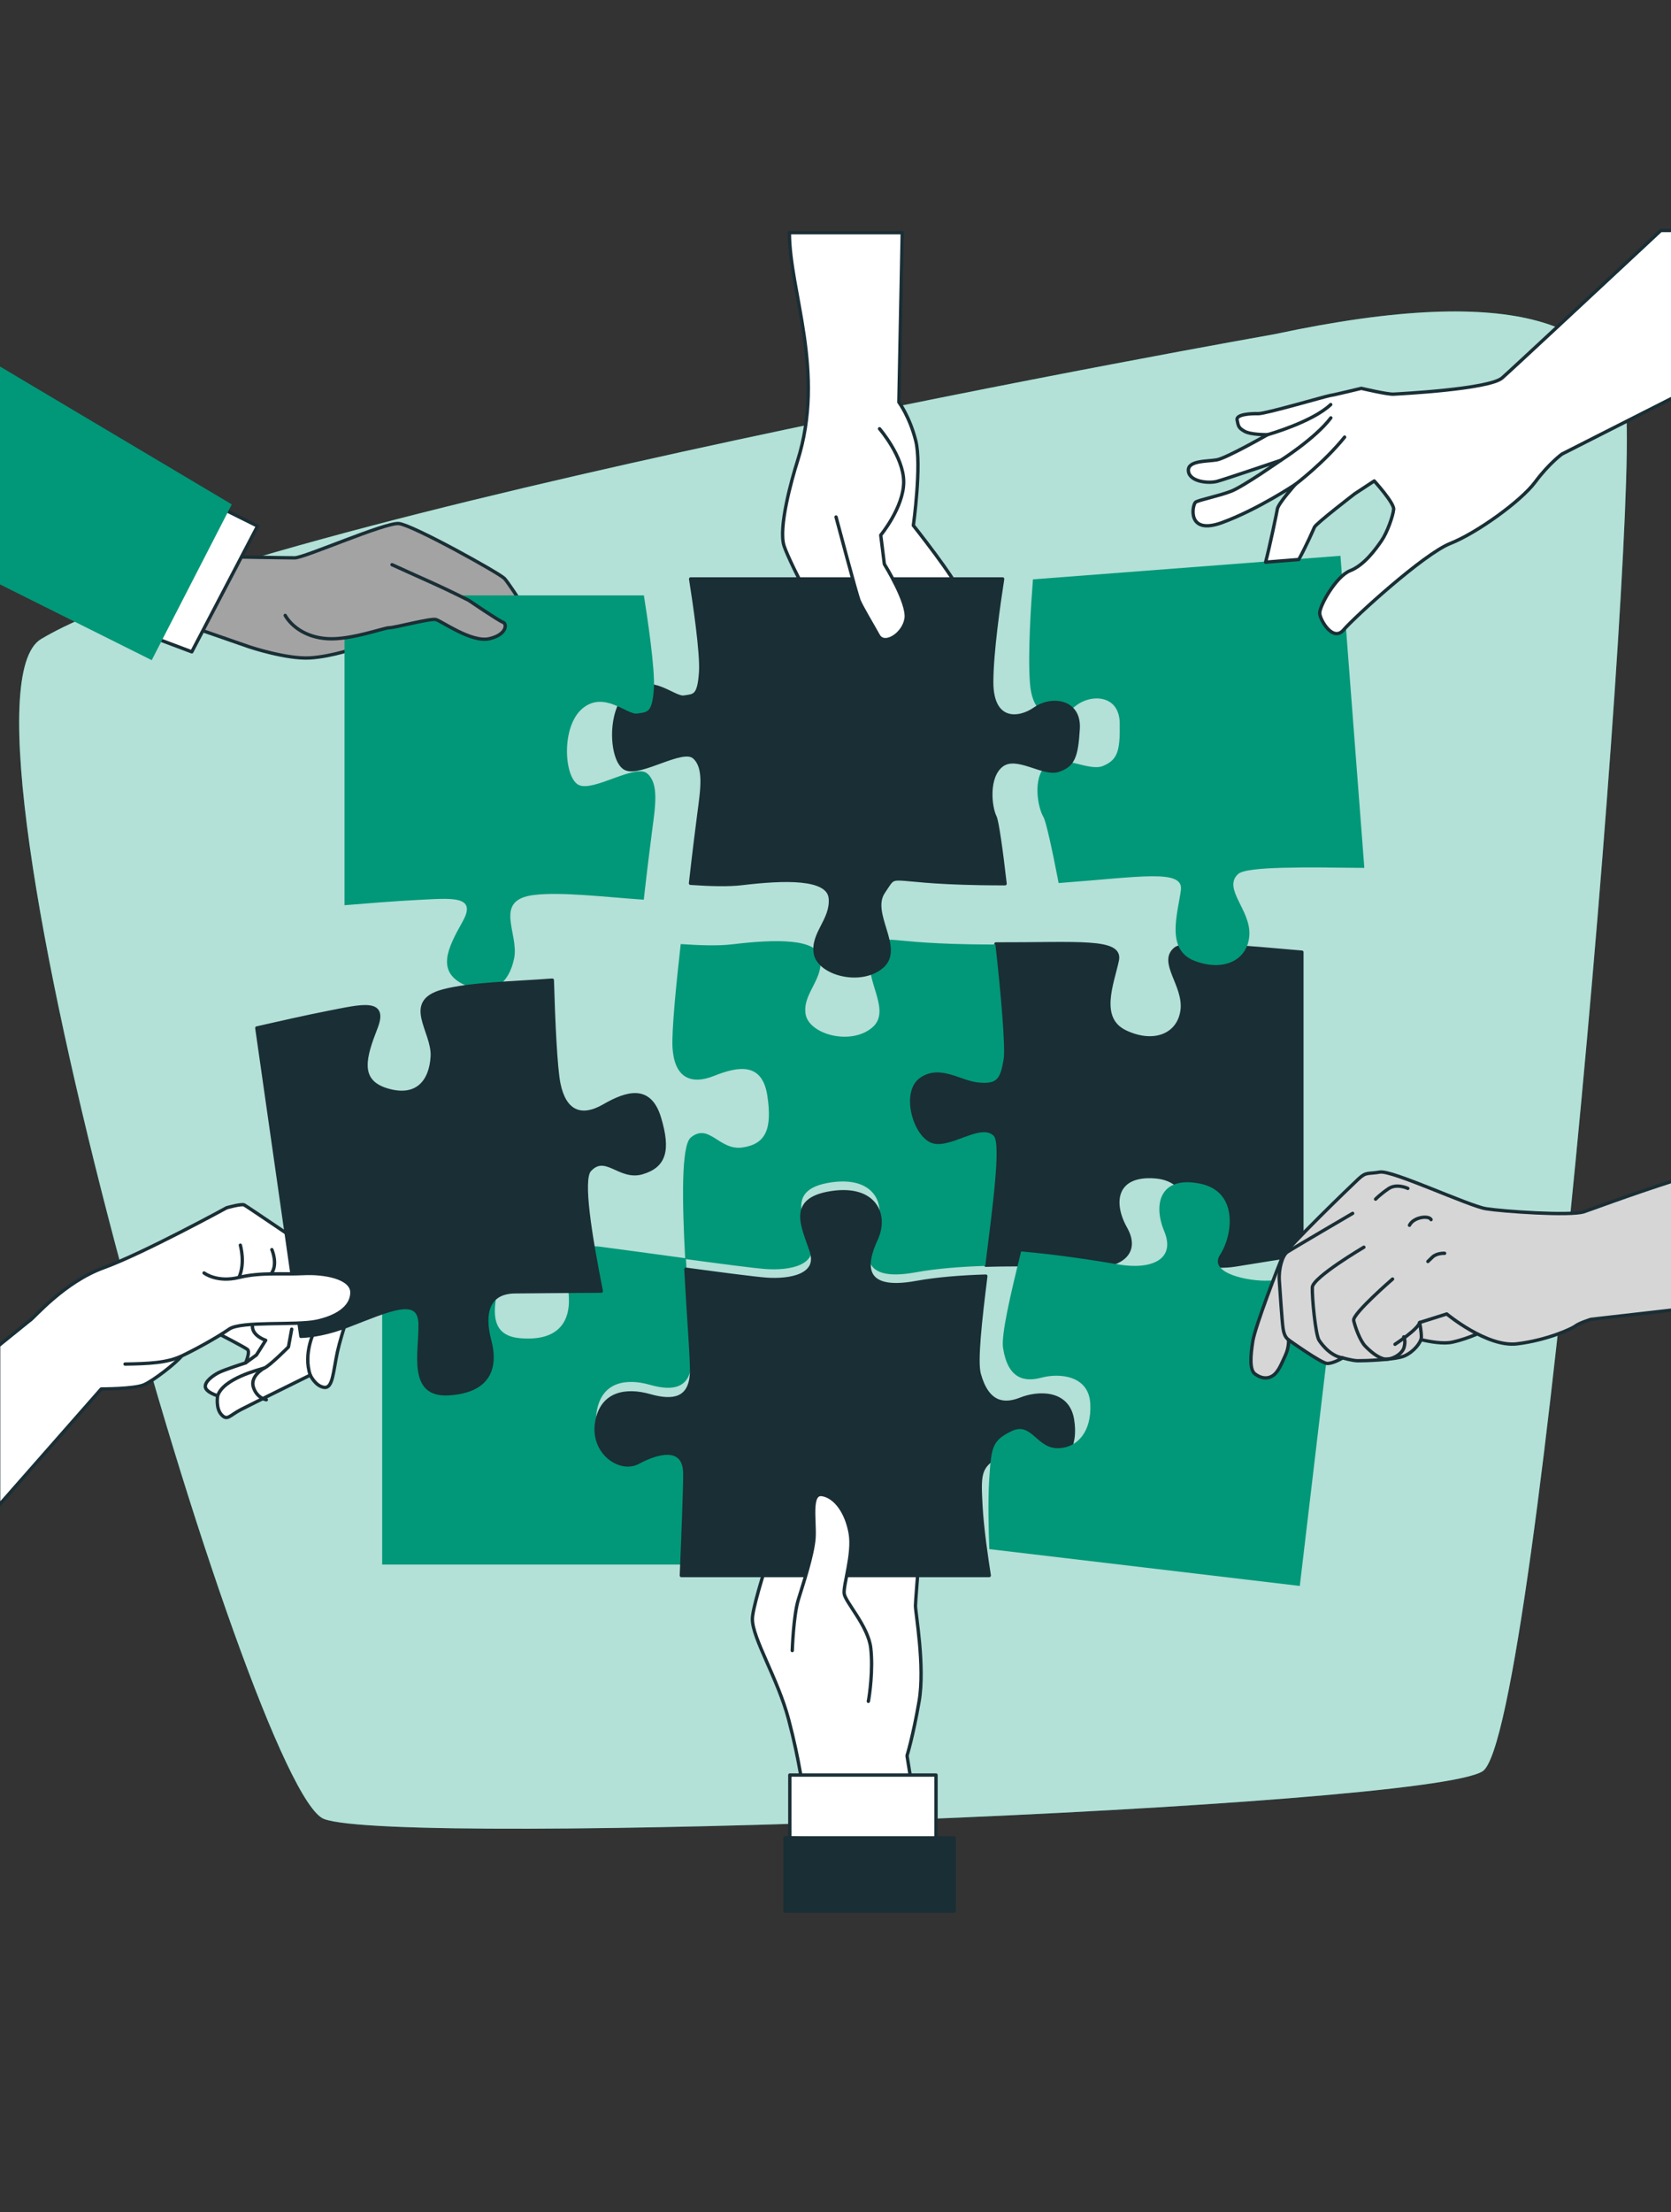
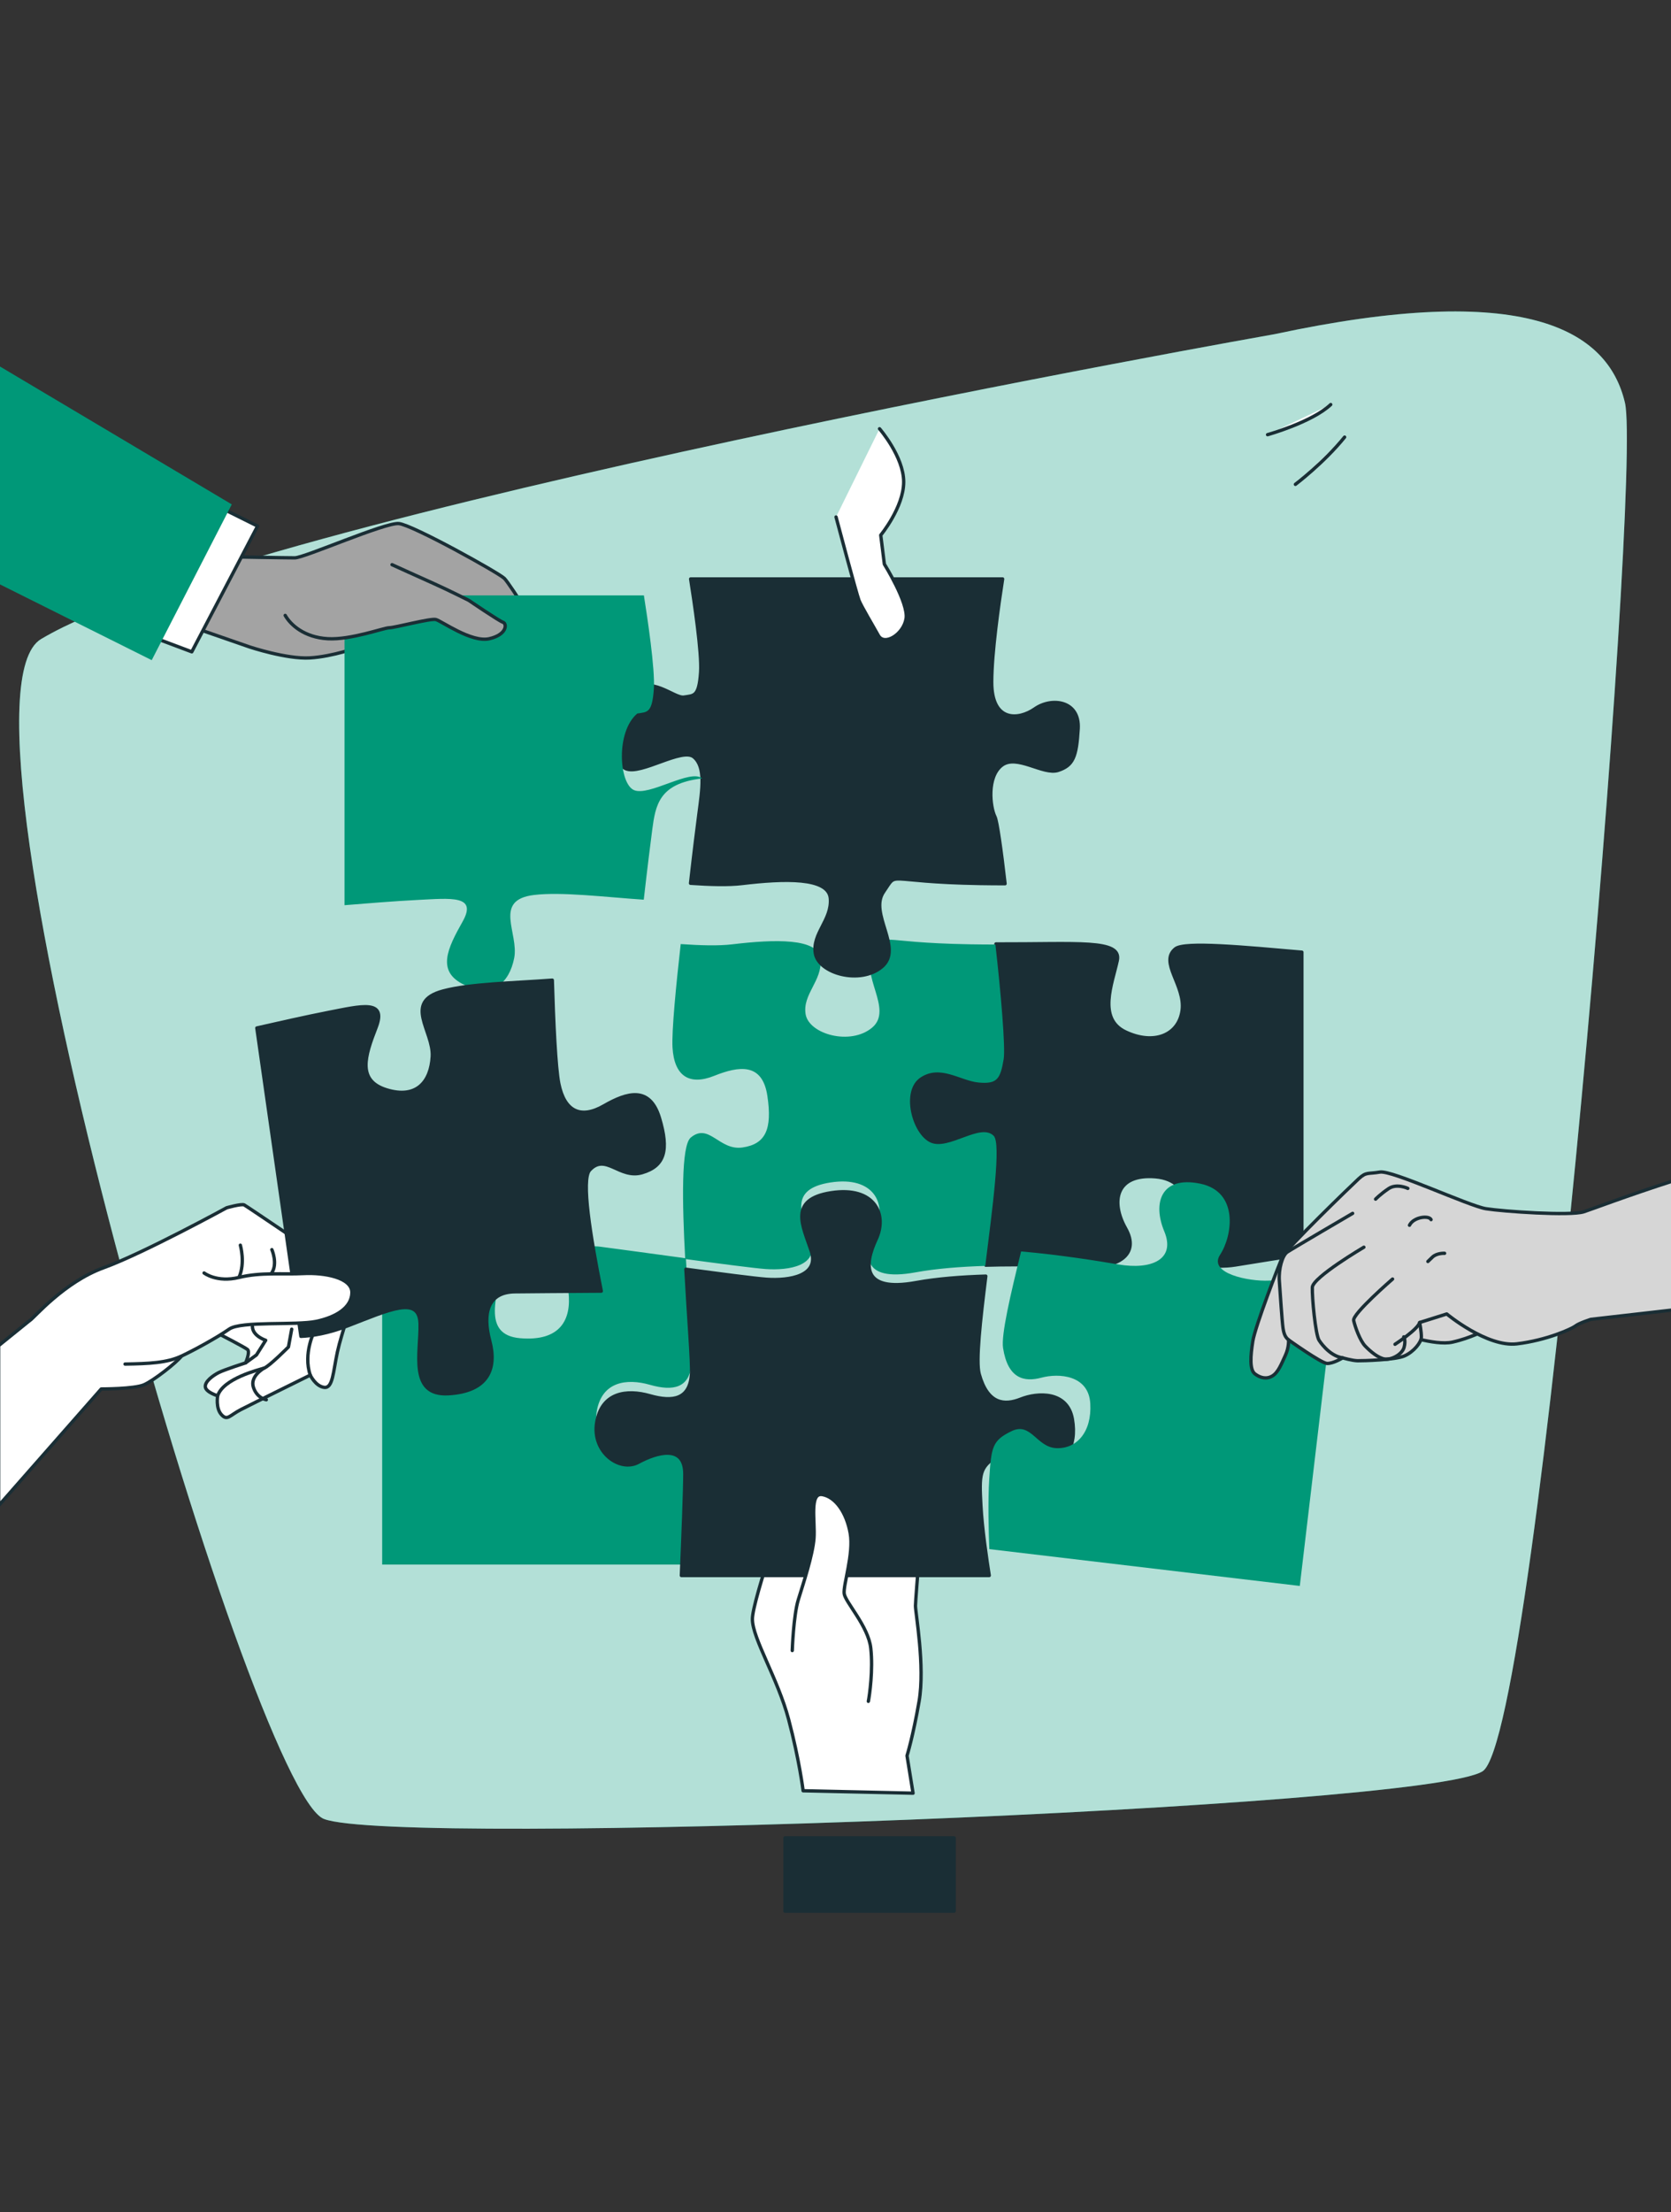
<svg xmlns="http://www.w3.org/2000/svg" id="Warstwa_1" x="0px" y="0px" viewBox="0 0 566.929 750" style="enable-background:new 0 0 566.929 750;" xml:space="preserve">
  <rect x="0" y="0" width="566.929" height="750" fill="#333333" stroke="none" />
  <style type="text/css">	.st0{fill:#009878;}	.st1{opacity:0.7;fill:#FFFFFF;}	.st2{fill:#1A2E35;stroke:#1A2E35;stroke-width:1.138;stroke-linecap:round;stroke-linejoin:round;stroke-miterlimit:10;}	.st3{fill:#FFFFFF;stroke:#1A2E35;stroke-width:1.138;stroke-linecap:round;stroke-linejoin:round;stroke-miterlimit:10;}	.st4{fill:#D6D6D6;stroke:#1A2E35;stroke-width:1.138;stroke-linecap:round;stroke-linejoin:round;stroke-miterlimit:10;}	.st5{fill:none;stroke:#1A2E35;stroke-width:1.138;stroke-linecap:round;stroke-linejoin:round;stroke-miterlimit:10;}	.st6{fill:#A3A3A3;stroke:#1A2E35;stroke-width:1.138;stroke-linecap:round;stroke-linejoin:round;stroke-miterlimit:10;}</style>
  <g>
    <path class="st0" d="M432.477,113.288c0,0-347.492,61.251-418.516,103.352c-36.414,21.585,71.006,390.38,95.941,400.037  s374.1-3.614,393.146-16.191c19.047-12.577,54.102-438.914,48.262-463.914C545.471,111.571,517.103,95.153,432.477,113.288z" />
    <path class="st1" d="M432.477,113.288c0,0-347.492,61.251-418.516,103.352c-36.414,21.585,71.006,390.38,95.941,400.037  s374.1-3.614,393.146-16.191c19.047-12.577,54.102-438.914,48.262-463.914C545.471,111.571,517.103,95.153,432.477,113.288z" />
  </g>
  <g>
    <path class="st2" d="M441.69,322.824v102.447c-5.062,0.791-17.267,2.709-22.573,3.591c-6.767,1.136-20.869,0-17.49-6.767  c3.389-6.767,3.957-22.005-9.587-23.131c-13.544-1.126-15.238,8.461-10.155,17.49c5.073,9.029-2.82,13.544-14.112,12.976  c-6.98-0.355-19.996-0.913-33.317-0.497c2.475-19.905,5.428-41.504,2.851-44.081c-4.515-4.515-15.238,5.083-21.437,2.262  c-6.209-2.82-10.155-17.49-3.389-22.005c6.767-4.515,13.544,1.126,19.743,1.694c6.209,0.558,7.335-1.136,8.471-7.903  c0.66-3.936-0.984-22.969-2.8-38.867c27.849,0.081,42.702-1.623,41.17,5.58c-1.694,7.893-6.777,19.743,2.82,24.257  c9.587,4.515,18.049,1.126,19.185-7.335c1.126-8.461-7.903-16.364-2.262-20.879C401.901,319.182,422.171,321.12,441.69,322.824z" />
    <path class="st0" d="M202.454,478.524c-1.694,10.155,7.893,16.922,14.102,13.534c6.209-3.378,15.796-6.199,15.796,3.957  c0,5.235-0.599,20.686-1.177,34.413H129.662V427.351c3.805,0.385,9.293,0.325,16.364-1.309c14.67-3.378,25.394-6.767,24.268,2.82  c-1.136,9.597-7.335,23.699,6.199,24.836c13.544,1.126,17.49-6.209,16.364-15.806c-1.126-9.587,1.694-16.364,10.724-15.228  c4.576,0.568,16.973,2.303,29.127,3.936c0.862,16.111,2.161,31.653,1.907,35.559c-0.568,8.461-6.209,9.587-14.112,7.335  C212.61,467.232,204.149,468.368,202.454,478.524z" />
    <path class="st0" d="M340.518,359.108c-1.137,6.771-2.264,8.466-8.476,7.907c-6.202-0.569-12.983-6.212-19.753-1.695  c-6.771,4.517-2.822,19.195,3.39,22.017c6.202,2.822,16.932-6.781,21.449-2.264c2.578,2.578-0.376,24.189-2.852,44.105  c-8.232,0.254-16.576,0.893-23.682,2.192c-18.627,3.39-17.5-6.212-13.551-14.678c3.959-8.466-0.558-18.069-15.236-15.805  c-14.678,2.253-9.603,11.288-6.781,19.753c2.822,8.466-7.339,10.161-15.236,9.603c-3.908-0.284-15.5-1.797-27.316-3.401  c-1.015-18.84-1.441-38.471,1.908-41.202c6.212-5.085,9.593,4.517,17.5,3.39c7.907-1.137,10.161-6.212,8.466-17.5  c-1.695-11.298-9.592-10.171-18.068-6.781c-8.466,3.39-13.541,0-14.11-9.593c-0.325-5.492,1.198-21.124,2.781-35.091  c6.629,0.457,12.79,0.65,17.541,0.081c14.12-1.685,29.356-2.253,29.924,5.085c0.568,7.339-6.212,11.856-5.086,18.627  c1.137,6.781,15.246,10.729,22.586,4.517c7.339-6.212-4.517-18.058,0.568-25.397c5.075-7.339-0.568-3.39,32.736-2.832  c2.954,0.051,5.786,0.071,8.496,0.071C339.534,336.127,341.178,355.17,340.518,359.108z" />
  </g>
  <g>
    <path class="st3" d="M272.48,607.123c0,0-1.23-10.246-4.918-24.18c-3.689-13.934-12.295-27.459-12.295-34.016  c0-6.557,13.524-45.082,15.164-47.541c1.639-2.459,10.656-17.213,13.115-16.393s3.689,4.508,3.689,4.508s5.738-7.377,9.016-6.148  c3.279,1.23,2.459,3.689,2.459,3.689s6.557-0.82,8.197,2.049c1.639,2.869,0.41,6.557,0.41,6.557s6.148,4.098,6.148,8.607  s-2.869,37.705-2.869,40.164s3.279,20.492,1.23,32.377c-2.049,11.885-4.098,18.443-4.098,18.443l2.049,12.705L272.48,607.123z" />
    <path class="st2" d="M354.238,497.466c-6.777,0.568-9.597-7.893-15.806-3.947c-6.209,3.947-6.209,6.209-5.641,16.922  c0.406,7.71,1.978,18.333,2.831,23.699H231.176c0.578-13.727,1.177-29.178,1.177-34.413c0-10.155-9.587-7.335-15.796-3.957  c-6.209,3.388-15.796-3.378-14.102-13.534c1.694-10.155,10.155-11.292,18.049-9.029c7.903,2.252,13.544,1.126,14.112-7.335  c0.254-3.906-1.045-19.449-1.907-35.559c11.809,1.603,23.395,3.115,27.301,3.399c7.893,0.558,18.049-1.136,15.228-9.597  c-2.82-8.461-7.893-17.49,6.777-19.743c14.67-2.262,19.185,7.335,15.228,15.796c-3.947,8.461-5.073,18.059,13.544,14.67  c7.102-1.299,15.441-1.938,23.669-2.191c-1.857,14.914-3.439,28.874-2.232,33.226c2.83,10.155,8.471,10.713,14.112,8.461  c5.641-2.252,15.796-2.82,17.49,6.767C365.52,490.7,361.005,496.908,354.238,497.466z" />
    <path class="st3" d="M268.791,559.583c0,0,0.41-11.885,2.049-17.213c1.639-5.328,4.918-15.164,5.328-20.901  c0.41-5.738-1.639-15.574,2.869-14.754c4.508,0.82,8.197,6.148,9.426,13.115c1.23,6.967-2.459,17.623-2.049,20.492  c0.41,2.869,8.197,11.065,9.016,18.443c0.82,7.377-0.41,15.984-0.82,18.033" />
-     <polygon class="st3" points="267.971,601.796 317.561,601.796 317.561,625.156 267.971,623.107  " />
    <rect x="266.332" y="623.107" class="st2" width="57.377" height="24.834" />
  </g>
  <g>
    <path class="st0" d="M453.362,433.256l-12.375,104.425l-105.332-12.482c-0.215-5.43-0.526-16.163-0.022-23.868  c0.697-10.706,0.963-12.952,7.593-16.141s8.435,5.546,15.232,5.779c6.786,0.242,12-5.392,11.447-15.122  c-0.554-9.72-10.706-10.351-16.573-8.778c-5.867,1.573-11.402,0.355-13.018-10.063c-0.687-4.464,2.528-18.141,6.126-32.732  c13.277,1.154,26.137,3.24,33.027,4.414c11.146,1.893,19.516-1.661,15.541-11.225c-3.985-9.565-1.174-18.886,12.143-16.174  c13.317,2.712,10.96,17.778,6.799,24.099c-4.151,6.322,9.719,9.11,16.573,8.778C435.896,433.914,448.242,433.446,453.362,433.256z" />
    <g>
      <path class="st4" d="M474.557,451.983c0,0,12.139,4.387,18.226,3.036c6.086-1.35,11.17-4.084,11.17-4.084l-11.458-9.414   l-13.746,4.895L474.557,451.983z" />
      <path class="st4" d="M568.017,400.242c-15.754,5.053-28.511,9.905-30.66,10.582c-4.684,1.475-27.356-0.097-33.195-1.03   c-5.838-0.933-31.858-13.134-35.992-12.426c-4.133,0.708-4.597-0.136-7.206,2.269c-2.609,2.406-24.465,23.546-25.765,26.332   c-1.301,2.786-9.355,23.738-10.155,28.742c-0.8,5.004-1.116,9.658,0.712,11.063c1.828,1.404,3.97,1.918,5.962,0.697   c1.992-1.221,3.055-4.13,4.356-6.916c1.301-2.786,1.104-5.298,1.104-5.298s10.98,7.829,13.009,7.982   c2.028,0.153,5.348-1.882,5.348-1.882s3.27,0.95,5.061,0.98c1.792,0.03,12.788-0.265,15.917-1.647s5.691-4.565,5.721-6.356   c0.03-1.792-0.574-4.967-0.574-4.967l9.187-2.894c0,0,13.67,11.338,23.785,10.132c10.115-1.206,18.602-5.066,19.873-6.061   c1.271-0.994,5.234-2.243,5.234-2.243l28.281-3.23V400.242z" />
      <path class="st5" d="M472.464,433.638c0,0-13.697,11.838-13.196,14.057c0.501,2.219,2.156,6.846,3.918,8.667   c1.762,1.821,4.471,4.136,6.736,4.413c2.265,0.277,5.821-1.635,6.458-4.014s-0.121-3.526-0.121-3.526" />
      <path class="st5" d="M473.291,455.753c0,0,7.729-5.008,8.366-7.387" />
      <path class="st5" d="M462.728,422.843c0,0-17.373,10.224-17.49,13.627c-0.116,3.403,1.05,15.907,2.271,17.898   c0,0,3.257,5.311,8.024,5.987" />
      <path class="st5" d="M458.917,411.37c0,0-20.569,12.023-22.201,13.131c-1.631,1.108-2.962,5.685-2.671,9.752   c0.291,4.067,0.909,13.575,1.23,15.85s0.841,3.299,1.902,4.153" />
      <path class="st5" d="M477.635,402.901c0,0-3.733-1.794-6.512,0.071c-2.779,1.865-4.42,3.57-4.42,3.57" />
      <path class="st5" d="M485.523,413.486c-0.698-1.506-5.905-0.946-7.319,1.909" />
      <path class="st5" d="M490.112,424.911c0,0-2.626-0.163-4.143,1.305c-1.518,1.468-1.518,1.468-1.518,1.468" />
    </g>
  </g>
  <g>
-     <path class="st0" d="M454.782,188.438l8.098,105.8c-19.593-0.21-39.952-0.595-42.848,2.109c-5.28,4.932,4.326,12.123,3.849,20.645  c-0.487,8.523-8.665,12.548-18.569,8.778c-9.914-3.769-5.75-15.972-4.663-23.971c0.978-7.299-13.702-4.466-41.475-2.422  c-2.166-11.281-4.31-20.946-5.126-22.308c-1.948-3.249-3.846-13.289,0.911-17.611c4.766-4.333,14.329,2.292,19.258,0.225  c4.939-2.077,5.846-4.975,5.68-14.588c-0.175-9.602-9.821-10.003-15.144-5.628c-5.323,4.366-14.283,5.621-15.316-7.883  c-0.753-9.832,0.357-26.716,1.023-35.161L454.782,188.438z" />
    <g>
-       <path class="st3" d="M563.484,78.134c-22.152,20.653-51.147,47.654-53.844,49.997c-4.413,3.836-34.835,5.392-36.884,5.503   c-2.048,0.112-10.893-1.974-10.893-1.974s-9.225,2.249-10.55,2.424c-1.326,0.175-21.95,6.23-24.419,6.159   c-2.469-0.071-7.59,0.208-7.176,2.137c0.413,1.929,0.35,2.652,2.573,3.866c2.223,1.214,7.765,1.117,7.765,1.117   s-13.947,7.951-17.202,8.539c-3.255,0.588-10.059,0.138-9.653,3.813c0.406,3.676,6.908,4.246,9.742,3.475   c2.834-0.771,21.592-7.135,21.592-7.135s-12.565,8.8-16.788,10.468c-4.223,1.668-11.035,2.964-12.122,3.742   c-1.087,0.778-3.181,11.37,9.005,6.905c12.185-4.465,24.87-12.963,24.87-12.963s-5.81,6.48-6.119,8.346   c-0.253,1.524-2.525,12.382-3.989,18.042l11.248-0.899c2.558-4.623,4.885-9.984,5.302-10.946   c0.547-1.262,13.66-11.325,13.66-11.325l6.644-4.368c0,0,6.774,7.437,6.584,9.605c-0.19,2.167-2.142,7.821-4.141,10.703   s-5.817,8.226-10.644,10.133s-10.532,12.181-10.301,14.531c0.231,2.35,4.536,9.716,8.107,5.516   c3.571-4.201,27.153-25.722,36.203-29.297c9.05-3.575,23.972-14.352,28.758-20.776c4.786-6.424,9.135-9.537,9.135-9.537   l38.273-19.399V78.134H563.484z" />
      <path class="st3" d="M439.5,164.209c0,0,9.668-7.307,16.692-16.01" />
-       <path class="st3" d="M434.536,156.057c0,0,11.716-7.418,16.986-14.382" />
      <path class="st3" d="M430.056,147.365c0,0,15.075-4.212,21.425-10.207" />
    </g>
  </g>
  <g>
-     <path class="st3" d="M328.322,211.755c-0.82-3.688-2.869-6.557-2.869-6.557s2.049,0.82,0.41-4.098  c-1.639-4.918-15.983-22.951-15.983-22.951s2.869-20.492,0.82-28.688c-2.049-8.197-5.738-13.115-5.738-13.115l1.151-57.456h-38.293  c0.066,20.266,12.384,47.09,2.716,77.538c-1.897,5.975-6.557,22.541-4.508,28.688c2.049,6.147,15.164,31.147,18.033,33.197  c2.869,2.049,29.098,13.934,33.606,13.524c4.508-0.41,3.688-4.918,3.279-6.557c-0.41-1.639-0.41-1.639-0.41-1.639  s6.557,1.639,6.967-1.639c0.41-3.279-2.459-5.738-2.459-5.738S329.142,215.443,328.322,211.755z" />
    <path class="st2" d="M365.795,247.062c-0.568,9.597-1.694,12.418-6.777,14.112c-5.073,1.684-14.102-5.651-19.185-1.694  c-5.073,3.947-3.946,14.102-2.252,17.49c0.71,1.42,2.11,11.221,3.409,22.634c-2.709,0-5.539-0.02-8.492-0.071  c-33.287-0.558-27.646-4.505-32.719,2.831c-5.083,7.335,6.767,19.175-0.568,25.383c-7.335,6.209-21.437,2.262-22.573-4.515  c-1.126-6.767,5.651-11.282,5.083-18.617c-0.568-7.335-15.796-6.767-29.908-5.083c-4.748,0.568-10.906,0.375-17.531-0.081  c1.177-10.46,2.384-19.986,2.861-23.608c1.126-8.471,2.262-15.806-1.694-19.185c-3.947-3.389-18.049,6.199-23.131,3.947  c-5.073-2.262-6.209-19.753,1.126-25.952c7.335-6.209,15.238,2.252,18.627,1.684c3.378-0.558,5.073,0,5.641-8.461  c0.436-6.594-2.212-24.166-3.389-31.592h105.836c-1.309,8.37-3.703,25.12-3.703,34.981c0,13.544,9.029,12.976,14.67,9.029  C356.765,236.339,366.353,237.475,365.795,247.062z" />
    <path class="st3" d="M283.65,175.28c0,0,6.967,26.229,7.787,28.279c0.82,2.049,4.508,8.197,6.557,11.885  c2.049,3.689,8.607-0.41,9.426-5.738s-7.377-18.443-7.377-18.443l-1.229-9.836c0,0,7.787-9.426,7.787-18.033  c0-8.607-8.197-18.033-8.197-18.033" />
  </g>
  <g>
    <path class="st6" d="M78.954,188.79c0,0,17.809,0.335,21.062,0.335c3.253,0,30.672-12.083,35.319-11.618  c4.647,0.465,33.925,16.73,35.784,18.589c1.859,1.859,15.801,23.236,14.407,26.489c-1.394,3.253-5.577,4.183-5.577,4.183  l-3.253-1.394c0,0-1.859,2.324-5.112,2.788c-3.253,0.465-6.971-1.394-6.971-1.394s-3.253,1.859-6.041,1.859  c-2.788,0-6.041-3.253-6.041-3.253h-6.506c0,0,3.253,3.718,2.788,5.112c-0.465,1.394-2.788,2.788-6.041,1.394  c-3.253-1.394-6.506-5.577-6.506-5.577l-14.407-6.971c0,0-8.83,3.253-16.73,3.718c-7.9,0.465-20.448-3.718-20.448-3.718  l-17.529-6.073L78.954,188.79z" />
-     <path class="st0" d="M221.274,281.416c-0.477,3.622-1.684,13.148-2.861,23.608c-13.027-0.873-27.849-2.729-37.203-1.603  c-14.102,1.684-5.073,12.976-6.767,21.437c-1.694,8.461-7.335,13.544-16.922,9.029c-9.597-4.515-5.651-12.418-0.568-21.447  c5.083-9.019-3.946-7.893-15.238-7.335c-7.426,0.375-18.282,1.238-24.826,1.786V201.857h101.565  c1.177,7.426,3.825,24.998,3.388,31.592c-0.568,8.461-2.262,7.903-5.641,8.461c-3.389,0.568-11.292-7.893-18.627-1.684  c-7.335,6.199-6.199,23.689-1.126,25.952c5.083,2.252,19.185-7.335,23.131-3.947C223.536,265.61,222.4,272.945,221.274,281.416z" />
+     <path class="st0" d="M221.274,281.416c-0.477,3.622-1.684,13.148-2.861,23.608c-13.027-0.873-27.849-2.729-37.203-1.603  c-14.102,1.684-5.073,12.976-6.767,21.437c-1.694,8.461-7.335,13.544-16.922,9.029c-9.597-4.515-5.651-12.418-0.568-21.447  c5.083-9.019-3.946-7.893-15.238-7.335c-7.426,0.375-18.282,1.238-24.826,1.786V201.857h101.565  c1.177,7.426,3.825,24.998,3.388,31.592c-0.568,8.461-2.262,7.903-5.641,8.461c-7.335,6.199-6.199,23.689-1.126,25.952c5.083,2.252,19.185-7.335,23.131-3.947C223.536,265.61,222.4,272.945,221.274,281.416z" />
    <path class="st6" d="M133.011,191.449c0,0,10.224,4.647,14.407,6.506c4.183,1.859,11.618,5.577,11.618,5.577  s10.224,6.971,11.618,7.436c1.394,0.465,1.394,4.183-4.647,5.577s-16.265-6.041-18.124-6.506  c-1.859-0.465-13.942,2.788-15.801,2.788c-1.859,0-13.012,4.183-20.913,3.718c-7.9-0.465-12.548-4.647-14.407-7.9" />
    <polygon class="st3" points="87.389,178.358 65.068,220.988 50.755,215.615 76.315,172.86  " />
    <polygon class="st0" points="-0.772,123.801 -0.772,197.749 51.474,223.814 78.638,171.001  " />
  </g>
  <g>
    <path class="st3" d="M119.398,438.244c-0.41-3.651-2.083-6.52-5.698-8.957c-3.615-2.437-29.936-20.311-30.842-20.778  c-0.906-0.467-5.936,0.951-5.936,0.951s-28.333,15.482-41.723,20.327c-13.39,4.845-23.681,17.021-24.944,17.802  c-0.322,0.199-1.618,1.312-10.725,8.64v54.233l34.814-39.559c0,0,11.164,0.026,14.486-1.414c3.322-1.44,11.03-7.495,12.767-9.752  c1.737-2.257,4.482-3.134,7.804-4.574c3.322-1.439,5.388-2.667,5.388-2.667s8.15,4.203,9.165,5.013  c1.015,0.81-0.626,4.549-0.626,4.549s-7.206,2.302-9.155,3.303c-1.949,1.001-4.709,3.017-4.504,4.843  c0.205,1.825,4.178,3.014,4.178,3.014s-0.736,4.206,1.287,6.396c2.023,2.19,2.731,0.262,6.629-1.74  c3.898-2.002,23.5-11.668,23.5-11.668s1.776,3.782,4.733,4.16c2.957,0.379,3.028-5.317,4.479-12.02  C115.927,451.643,119.808,441.894,119.398,438.244z" />
    <path class="st5" d="M81.548,422.163c0,0,1.747,6.06-0.478,10.931" />
    <path class="st5" d="M92.238,423.664c0,0,2.105,4.811-0.1,7.973" />
    <path class="st5" d="M105.47,449.69l1.235,1.497c0,0-3.97,7.697-1.441,15.02" />
    <path class="st5" d="M98.965,450.634l-1.101,6.024c0,0-6.577,6.639-8.292,7.188c-1.716,0.548-13.828,3.473-15.725,9.373" />
    <path class="st5" d="M83.328,462.059l3.679-2.688l3.138-4.974c0,0-4.425-1.422-4.499-4.613" />
    <path class="st5" d="M89.572,463.846c0,0-4.818,2.674-3.612,6.449s4.39,4.27,4.39,4.27" />
    <path class="st2" d="M217.846,397.573c-7.664,2.234-12.367-6.789-17.794-0.878c-2.928,3.176,0.272,22.539,3.942,41.035  c-12.263,0.104-24.781,0.141-29.391,0.227c-9.099,0.153-10.932,7.261-8.46,16.593c2.474,9.341-0.395,17.161-13.962,17.964  c-13.558,0.791-9.419-14.046-9.653-23.708c-0.242-9.65-10.378-4.778-24.422,0.644c-6.769,2.618-12.194,3.455-16.014,3.612  l-14.95-104.539c6.4-1.469,17.024-3.859,24.323-5.282c11.099-2.151,19.878-4.544,16.123,5.104  c-3.753,9.658-6.541,18.04,3.599,21.151c10.13,3.112,14.994-2.718,15.474-11.334c0.479-8.616-10.058-18.516,3.664-22.179  c9.1-2.439,24.036-2.7,37.055-3.68c0.41,14.043,1.115,29.725,2.213,35.113c1.92,9.41,7.421,12.047,15.317,7.494  c7.906-4.554,15.561-6.786,18.836,4.152C227.02,389.989,225.508,395.329,217.846,397.573z" />
    <path class="st3" d="M69.24,431.579c0,0,4.287,3.357,11.829,1.515c7.542-1.843,14.822-0.954,21.89-1.322  c7.068-0.367,16.502,1.345,16.438,6.471c-0.064,5.126-5.459,8.362-12.198,9.759c-6.739,1.397-25.403-0.203-29.425,2.595  c-4.022,2.798-11.25,6.809-16.178,9.14c-4.928,2.331-11.083,2.596-19.173,2.723" />
  </g>
</svg>